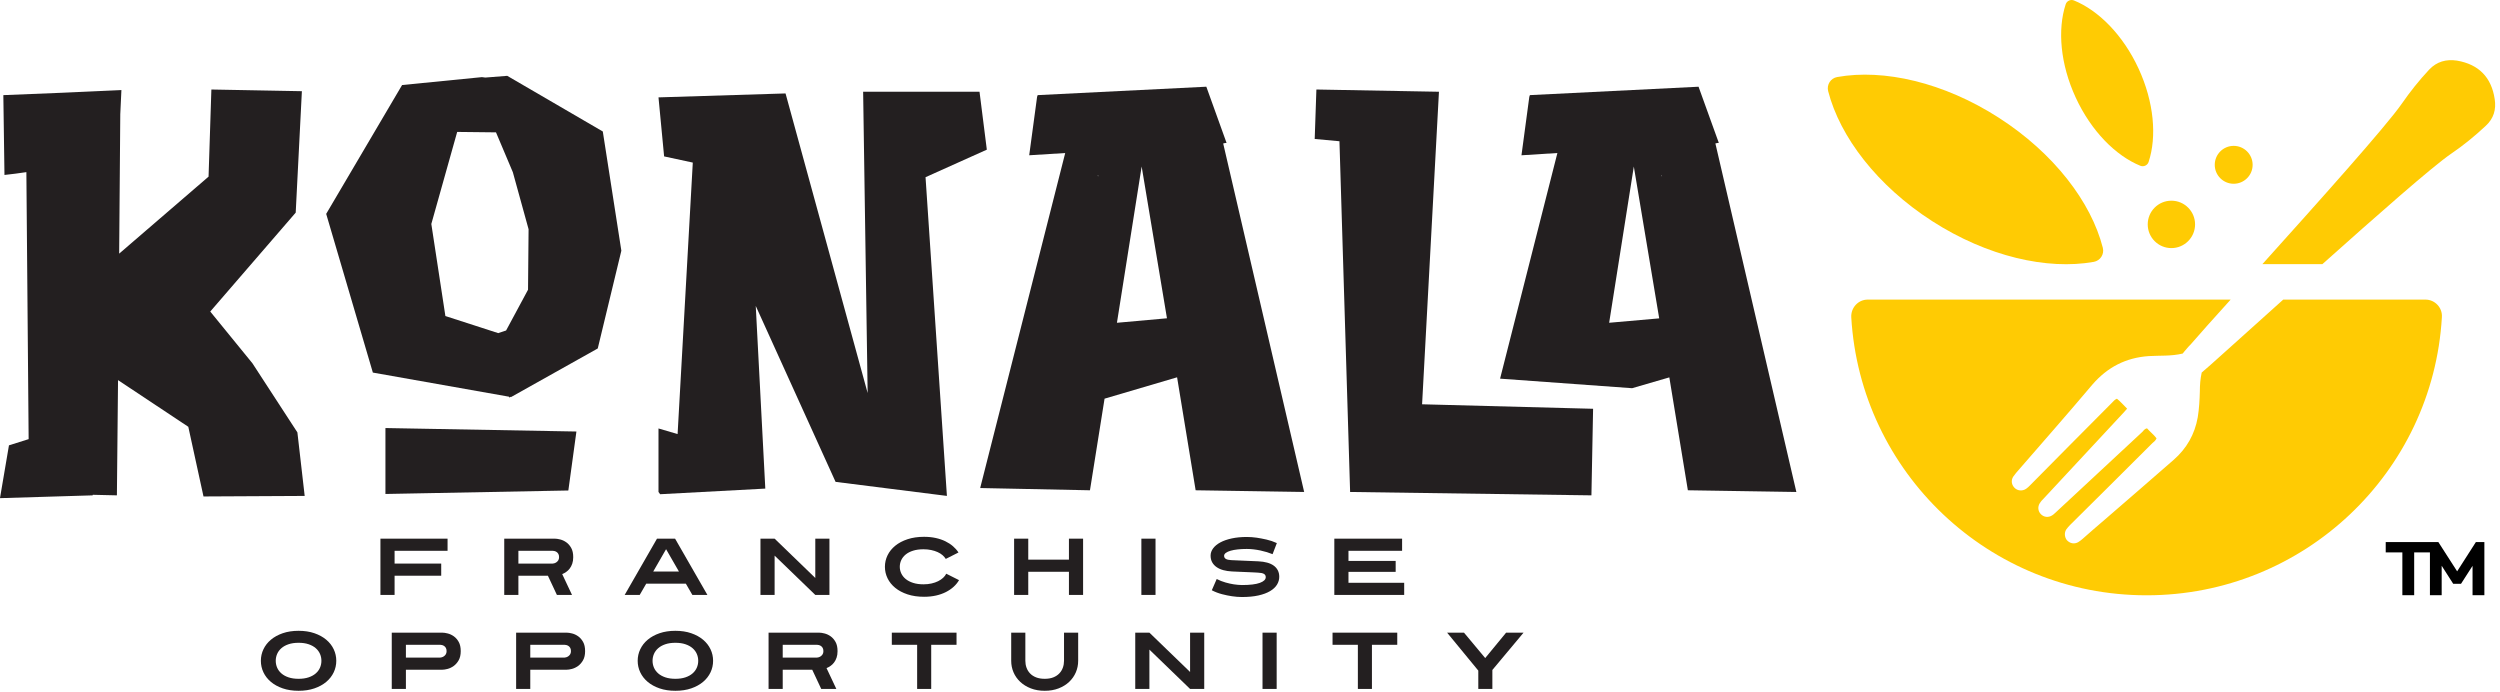
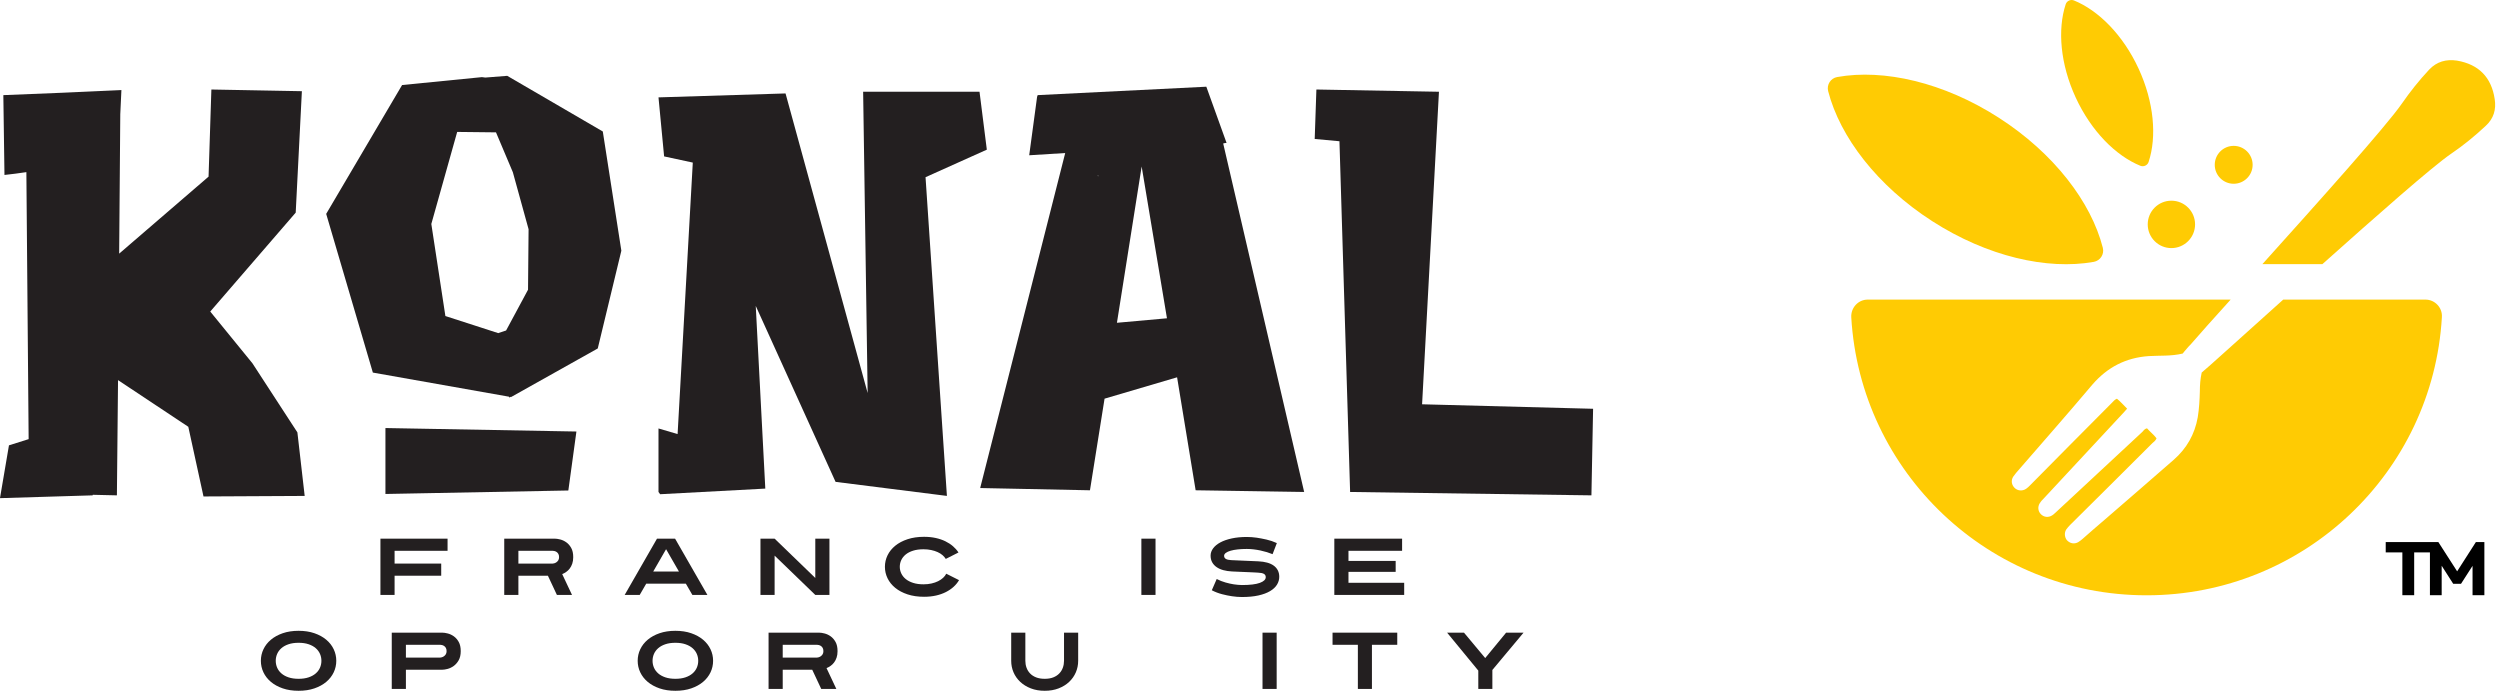
<svg xmlns="http://www.w3.org/2000/svg" width="100%" height="100%" viewBox="0 0 506 140" version="1.1" xml:space="preserve" style="fill-rule:evenodd;clip-rule:evenodd;stroke-linejoin:round;stroke-miterlimit:2;">
  <g id="Artboard1" transform="matrix(1,0,0,0.932,0,0)">
    <rect x="0" y="0" width="505.02" height="150" style="fill:none;" />
    <g>
      <g>
        <g transform="matrix(1.017,0,0,1.091,70.125,-8.123)">
          <path d="M9.576,117.084L9.576,119.628L18.856,119.628L18.856,122.044L9.576,122.044L9.576,125.868L6.76,125.868L6.76,114.668L20.12,114.668L20.12,117.084L9.576,117.084Z" style="fill:rgb(35,31,32);fill-rule:nonzero;" />
          <path d="M42.312,118.348C42.312,118.081 42.264,117.865 42.168,117.7C42.072,117.535 41.955,117.407 41.816,117.316C41.677,117.225 41.536,117.164 41.392,117.132C41.248,117.1 41.133,117.084 41.048,117.084L34.216,117.084L34.216,119.628L41.048,119.628C41.112,119.628 41.213,119.609 41.352,119.572C41.491,119.535 41.632,119.468 41.776,119.372C41.92,119.276 42.045,119.145 42.152,118.98C42.259,118.815 42.312,118.604 42.312,118.348ZM45.128,118.348C45.128,118.839 45.064,119.271 44.936,119.644C44.808,120.017 44.64,120.34 44.432,120.612C44.224,120.884 43.989,121.111 43.728,121.292C43.467,121.473 43.203,121.617 42.936,121.724L44.888,125.868L41.88,125.868L40.088,122.044L34.216,122.044L34.216,125.868L31.4,125.868L31.4,114.668L41.464,114.668C41.763,114.668 42.123,114.721 42.544,114.828C42.965,114.935 43.368,115.124 43.752,115.396C44.136,115.668 44.461,116.041 44.728,116.516C44.995,116.991 45.128,117.601 45.128,118.348Z" style="fill:rgb(35,31,32);fill-rule:nonzero;" />
          <path d="M63.608,116.764L61.048,121.212L66.168,121.212L63.608,116.764ZM68.84,125.868L67.544,123.628L59.656,123.628L58.36,125.868L55.368,125.868L61.8,114.668L65.4,114.668L71.832,125.868L68.84,125.868Z" style="fill:rgb(35,31,32);fill-rule:nonzero;" />
          <path d="M93.304,125.868L85.208,118.044L85.208,125.868L82.392,125.868L82.392,114.668L85.208,114.668L93.304,122.492L93.304,114.668L96.12,114.668L96.12,125.868L93.304,125.868Z" style="fill:rgb(35,31,32);fill-rule:nonzero;" />
          <path d="M121.912,122.924C121.635,123.404 121.277,123.844 120.84,124.244C120.403,124.644 119.891,124.993 119.304,125.292C118.717,125.591 118.061,125.823 117.336,125.988C116.611,126.153 115.816,126.236 114.952,126.236C113.725,126.236 112.629,126.076 111.664,125.756C110.699,125.436 109.883,125.004 109.216,124.46C108.549,123.916 108.04,123.284 107.688,122.564C107.336,121.844 107.16,121.079 107.16,120.268C107.16,119.457 107.336,118.692 107.688,117.972C108.04,117.252 108.549,116.62 109.216,116.076C109.883,115.532 110.699,115.1 111.664,114.78C112.629,114.46 113.725,114.3 114.952,114.3C115.784,114.3 116.555,114.377 117.264,114.532C117.973,114.687 118.616,114.905 119.192,115.188C119.768,115.471 120.275,115.801 120.712,116.18C121.149,116.559 121.512,116.972 121.8,117.42L119.272,118.7C119.112,118.433 118.896,118.183 118.624,117.948C118.352,117.713 118.027,117.511 117.648,117.34C117.269,117.169 116.843,117.033 116.368,116.932C115.893,116.831 115.384,116.78 114.84,116.78C114.051,116.78 113.36,116.873 112.768,117.06C112.176,117.247 111.685,117.5 111.296,117.82C110.907,118.14 110.613,118.511 110.416,118.932C110.219,119.353 110.12,119.799 110.12,120.268C110.12,120.727 110.219,121.167 110.416,121.588C110.613,122.009 110.907,122.38 111.296,122.7C111.685,123.02 112.176,123.276 112.768,123.468C113.36,123.66 114.051,123.756 114.84,123.756C115.416,123.756 115.949,123.7 116.44,123.588C116.931,123.476 117.368,123.324 117.752,123.132C118.136,122.94 118.467,122.716 118.744,122.46C119.021,122.204 119.229,121.932 119.368,121.644L121.912,122.924Z" style="fill:rgb(35,31,32);fill-rule:nonzero;" />
-           <path d="M143.784,125.868L143.784,121.26L135.688,121.26L135.688,125.868L132.872,125.868L132.872,114.668L135.688,114.668L135.688,118.844L143.784,118.844L143.784,114.668L146.6,114.668L146.6,125.868L143.784,125.868Z" style="fill:rgb(35,31,32);fill-rule:nonzero;" />
          <rect x="158.2" y="114.668" width="2.816" height="11.2" style="fill:rgb(35,31,32);" />
          <path d="M185.64,122.252C185.64,122.807 185.491,123.329 185.192,123.82C184.893,124.311 184.435,124.74 183.816,125.108C183.197,125.476 182.424,125.764 181.496,125.972C180.568,126.18 179.469,126.284 178.2,126.284C177.549,126.284 176.883,126.231 176.2,126.124C175.613,126.039 174.968,125.905 174.264,125.724C173.56,125.543 172.877,125.281 172.216,124.94L173.192,122.7C173.779,122.999 174.368,123.231 174.96,123.396C175.552,123.561 176.088,123.681 176.568,123.756C177.133,123.841 177.677,123.889 178.2,123.9C179.8,123.9 180.992,123.756 181.776,123.468C182.56,123.18 182.952,122.801 182.952,122.332C182.952,122.033 182.829,121.815 182.584,121.676C182.339,121.537 181.96,121.457 181.448,121.436C181.331,121.425 181.109,121.412 180.784,121.396C180.459,121.38 180.061,121.361 179.592,121.34C179.123,121.319 178.6,121.297 178.024,121.276C177.448,121.255 176.851,121.228 176.232,121.196C175.613,121.164 175.045,121.079 174.528,120.94C174.011,120.801 173.563,120.601 173.184,120.34C172.805,120.079 172.509,119.759 172.296,119.38C172.083,119.001 171.976,118.556 171.976,118.044C171.976,117.532 172.144,117.049 172.48,116.596C172.816,116.143 173.296,115.748 173.92,115.412C174.544,115.076 175.301,114.812 176.192,114.62C177.083,114.428 178.077,114.332 179.176,114.332C179.827,114.332 180.488,114.38 181.16,114.476C181.736,114.561 182.379,114.684 183.088,114.844C183.797,115.004 184.488,115.239 185.16,115.548L184.312,117.756C183.981,117.617 183.608,117.484 183.192,117.356C182.776,117.228 182.341,117.116 181.888,117.02C181.435,116.924 180.976,116.849 180.512,116.796C180.048,116.743 179.603,116.716 179.176,116.716C178.536,116.716 177.941,116.745 177.392,116.804C176.843,116.863 176.365,116.951 175.96,117.068C175.555,117.185 175.237,117.329 175.008,117.5C174.779,117.671 174.664,117.863 174.664,118.076C174.664,118.353 174.781,118.561 175.016,118.7C175.251,118.839 175.597,118.919 176.056,118.94C176.568,118.961 177.288,118.993 178.216,119.036C179.144,119.079 180.243,119.127 181.512,119.18C182.152,119.212 182.725,119.297 183.232,119.436C183.739,119.575 184.171,119.772 184.528,120.028C184.885,120.284 185.16,120.599 185.352,120.972C185.544,121.345 185.64,121.772 185.64,122.252Z" style="fill:rgb(35,31,32);fill-rule:nonzero;" />
-           <path d="M196.6,125.868L196.6,114.668L210.088,114.668L210.088,117.084L199.416,117.084L199.416,119.1L208.808,119.1L208.808,121.276L199.416,121.276L199.416,123.452L210.504,123.452L210.504,125.868L196.6,125.868Z" style="fill:rgb(35,31,32);fill-rule:nonzero;" />
+           <path d="M196.6,125.868L196.6,114.668L210.088,114.668L210.088,117.084L199.416,117.084L199.416,119.1L208.808,119.1L208.808,121.276L199.416,121.276L199.416,123.452L210.504,123.452L210.504,125.868Z" style="fill:rgb(35,31,32);fill-rule:nonzero;" />
        </g>
        <g transform="matrix(1,0,0,1.073,52.818,0)">
          <g transform="matrix(1.017,0,0,1.017,-242.576,11.428)">
            <path d="M250.552,120.268C250.552,119.788 250.459,119.332 250.272,118.9C250.085,118.468 249.803,118.087 249.424,117.756C249.045,117.425 248.571,117.164 248,116.972C247.429,116.78 246.765,116.684 246.008,116.684C245.251,116.684 244.587,116.78 244.016,116.972C243.445,117.164 242.971,117.425 242.592,117.756C242.213,118.087 241.931,118.468 241.744,118.9C241.557,119.332 241.464,119.788 241.464,120.268C241.464,120.748 241.557,121.204 241.744,121.636C241.931,122.068 242.213,122.449 242.592,122.78C242.971,123.111 243.445,123.372 244.016,123.564C244.587,123.756 245.251,123.852 246.008,123.852C246.765,123.852 247.429,123.756 248,123.564C248.571,123.372 249.045,123.111 249.424,122.78C249.803,122.449 250.085,122.068 250.272,121.636C250.459,121.204 250.552,120.748 250.552,120.268ZM253.512,120.268C253.512,121.079 253.341,121.844 253,122.564C252.659,123.284 252.165,123.916 251.52,124.46C250.875,125.004 250.088,125.436 249.16,125.756C248.232,126.076 247.181,126.236 246.008,126.236C244.835,126.236 243.784,126.076 242.856,125.756C241.928,125.436 241.141,125.004 240.496,124.46C239.851,123.916 239.357,123.284 239.016,122.564C238.675,121.844 238.504,121.079 238.504,120.268C238.504,119.457 238.675,118.692 239.016,117.972C239.357,117.252 239.851,116.62 240.496,116.076C241.141,115.532 241.928,115.1 242.856,114.78C243.784,114.46 244.835,114.3 246.008,114.3C247.181,114.3 248.232,114.46 249.16,114.78C250.088,115.1 250.875,115.532 251.52,116.076C252.165,116.62 252.659,117.252 253,117.972C253.341,118.692 253.512,119.457 253.512,120.268Z" style="fill:rgb(35,31,32);fill-rule:nonzero;" />
          </g>
          <g transform="matrix(1.017,0,0,1.017,-242.576,11.428)">
            <path d="M275.464,118.348C275.464,118.081 275.416,117.865 275.32,117.7C275.224,117.535 275.107,117.407 274.968,117.316C274.829,117.225 274.688,117.164 274.544,117.132C274.4,117.1 274.285,117.084 274.2,117.084L267.368,117.084L267.368,119.628L274.2,119.628C274.264,119.628 274.365,119.609 274.504,119.572C274.643,119.535 274.784,119.468 274.928,119.372C275.072,119.276 275.197,119.145 275.304,118.98C275.411,118.815 275.464,118.604 275.464,118.348ZM278.28,118.348C278.28,119.084 278.141,119.692 277.864,120.172C277.587,120.652 277.253,121.031 276.864,121.308C276.475,121.585 276.072,121.777 275.656,121.884C275.24,121.991 274.893,122.044 274.616,122.044L267.368,122.044L267.368,125.868L264.552,125.868L264.552,114.668L274.616,114.668C274.915,114.668 275.275,114.721 275.696,114.828C276.117,114.935 276.52,115.124 276.904,115.396C277.288,115.668 277.613,116.041 277.88,116.516C278.147,116.991 278.28,117.601 278.28,118.348Z" style="fill:rgb(35,31,32);fill-rule:nonzero;" />
          </g>
          <g transform="matrix(1.017,0,0,1.017,-242.576,11.428)">
-             <path d="M300.216,118.348C300.216,118.081 300.168,117.865 300.072,117.7C299.976,117.535 299.859,117.407 299.72,117.316C299.581,117.225 299.44,117.164 299.296,117.132C299.152,117.1 299.037,117.084 298.952,117.084L292.12,117.084L292.12,119.628L298.952,119.628C299.016,119.628 299.117,119.609 299.256,119.572C299.395,119.535 299.536,119.468 299.68,119.372C299.824,119.276 299.949,119.145 300.056,118.98C300.163,118.815 300.216,118.604 300.216,118.348ZM303.032,118.348C303.032,119.084 302.893,119.692 302.616,120.172C302.339,120.652 302.005,121.031 301.616,121.308C301.227,121.585 300.824,121.777 300.408,121.884C299.992,121.991 299.645,122.044 299.368,122.044L292.12,122.044L292.12,125.868L289.304,125.868L289.304,114.668L299.368,114.668C299.667,114.668 300.027,114.721 300.448,114.828C300.869,114.935 301.272,115.124 301.656,115.396C302.04,115.668 302.365,116.041 302.632,116.516C302.899,116.991 303.032,117.601 303.032,118.348Z" style="fill:rgb(35,31,32);fill-rule:nonzero;" />
-           </g>
+             </g>
          <g transform="matrix(1.017,0,0,1.017,-242.576,11.428)">
            <path d="M325.544,120.268C325.544,119.788 325.451,119.332 325.264,118.9C325.077,118.468 324.795,118.087 324.416,117.756C324.037,117.425 323.563,117.164 322.992,116.972C322.421,116.78 321.757,116.684 321,116.684C320.243,116.684 319.579,116.78 319.008,116.972C318.437,117.164 317.963,117.425 317.584,117.756C317.205,118.087 316.923,118.468 316.736,118.9C316.549,119.332 316.456,119.788 316.456,120.268C316.456,120.748 316.549,121.204 316.736,121.636C316.923,122.068 317.205,122.449 317.584,122.78C317.963,123.111 318.437,123.372 319.008,123.564C319.579,123.756 320.243,123.852 321,123.852C321.757,123.852 322.421,123.756 322.992,123.564C323.563,123.372 324.037,123.111 324.416,122.78C324.795,122.449 325.077,122.068 325.264,121.636C325.451,121.204 325.544,120.748 325.544,120.268ZM328.504,120.268C328.504,121.079 328.333,121.844 327.992,122.564C327.651,123.284 327.157,123.916 326.512,124.46C325.867,125.004 325.08,125.436 324.152,125.756C323.224,126.076 322.173,126.236 321,126.236C319.827,126.236 318.776,126.076 317.848,125.756C316.92,125.436 316.133,125.004 315.488,124.46C314.843,123.916 314.349,123.284 314.008,122.564C313.667,121.844 313.496,121.079 313.496,120.268C313.496,119.457 313.667,118.692 314.008,117.972C314.349,117.252 314.843,116.62 315.488,116.076C316.133,115.532 316.92,115.1 317.848,114.78C318.776,114.46 319.827,114.3 321,114.3C322.173,114.3 323.224,114.46 324.152,114.78C325.08,115.1 325.867,115.532 326.512,116.076C327.157,116.62 327.651,117.252 327.992,117.972C328.333,118.692 328.504,119.457 328.504,120.268Z" style="fill:rgb(35,31,32);fill-rule:nonzero;" />
          </g>
          <g transform="matrix(1.017,0,0,1.017,-242.576,11.428)">
            <path d="M350.456,118.348C350.456,118.081 350.408,117.865 350.312,117.7C350.216,117.535 350.099,117.407 349.96,117.316C349.821,117.225 349.68,117.164 349.536,117.132C349.392,117.1 349.277,117.084 349.192,117.084L342.36,117.084L342.36,119.628L349.192,119.628C349.256,119.628 349.357,119.609 349.496,119.572C349.635,119.535 349.776,119.468 349.92,119.372C350.064,119.276 350.189,119.145 350.296,118.98C350.403,118.815 350.456,118.604 350.456,118.348ZM353.272,118.348C353.272,118.839 353.208,119.271 353.08,119.644C352.952,120.017 352.784,120.34 352.576,120.612C352.368,120.884 352.133,121.111 351.872,121.292C351.611,121.473 351.347,121.617 351.08,121.724L353.032,125.868L350.024,125.868L348.232,122.044L342.36,122.044L342.36,125.868L339.544,125.868L339.544,114.668L349.608,114.668C349.907,114.668 350.267,114.721 350.688,114.828C351.109,114.935 351.512,115.124 351.896,115.396C352.28,115.668 352.605,116.041 352.872,116.516C353.139,116.991 353.272,117.601 353.272,118.348Z" style="fill:rgb(35,31,32);fill-rule:nonzero;" />
          </g>
          <g transform="matrix(1.017,0,0,1.017,-242.576,11.428)">
-             <path d="M371.912,117.084L371.912,125.868L369.112,125.868L369.112,117.084L364.072,117.084L364.072,114.668L376.952,114.668L376.952,117.084L371.912,117.084Z" style="fill:rgb(35,31,32);fill-rule:nonzero;" />
-           </g>
+             </g>
          <g transform="matrix(1.017,0,0,1.017,-242.576,11.428)">
            <path d="M401.16,120.268C401.16,121.079 401.005,121.844 400.696,122.564C400.387,123.284 399.944,123.916 399.368,124.46C398.792,125.004 398.093,125.436 397.272,125.756C396.451,126.076 395.528,126.236 394.504,126.236C393.48,126.236 392.557,126.076 391.736,125.756C390.915,125.436 390.213,125.004 389.632,124.46C389.051,123.916 388.605,123.284 388.296,122.564C387.987,121.844 387.832,121.079 387.832,120.268L387.832,114.668L390.648,114.668L390.648,120.268C390.648,120.748 390.725,121.204 390.88,121.636C391.035,122.068 391.269,122.449 391.584,122.78C391.899,123.111 392.299,123.372 392.784,123.564C393.269,123.756 393.843,123.852 394.504,123.852C395.165,123.852 395.736,123.756 396.216,123.564C396.696,123.372 397.093,123.111 397.408,122.78C397.723,122.449 397.957,122.068 398.112,121.636C398.267,121.204 398.344,120.748 398.344,120.268L398.344,114.668L401.16,114.668L401.16,120.268Z" style="fill:rgb(35,31,32);fill-rule:nonzero;" />
          </g>
          <g transform="matrix(1.017,0,0,1.017,-242.576,11.428)">
-             <path d="M423.432,125.868L415.336,118.044L415.336,125.868L412.52,125.868L412.52,114.668L415.336,114.668L423.432,122.492L423.432,114.668L426.248,114.668L426.248,125.868L423.432,125.868Z" style="fill:rgb(35,31,32);fill-rule:nonzero;" />
-           </g>
+             </g>
          <g transform="matrix(1.017,0,0,1.017,-242.576,11.428)">
            <rect x="437.848" y="114.668" width="2.816" height="11.2" style="fill:rgb(35,31,32);" />
          </g>
          <g transform="matrix(1.017,0,0,1.017,-242.576,11.428)">
            <path d="M459.624,117.084L459.624,125.868L456.824,125.868L456.824,117.084L451.784,117.084L451.784,114.668L464.664,114.668L464.664,117.084L459.624,117.084Z" style="fill:rgb(35,31,32);fill-rule:nonzero;" />
          </g>
          <g transform="matrix(1.017,0,0,1.017,-242.576,11.428)">
            <path d="M483.592,122.092L483.592,125.868L480.792,125.868L480.792,122.22L474.584,114.668L477.944,114.668L482.168,119.724L486.328,114.668L489.8,114.668L483.592,122.092Z" style="fill:rgb(35,31,32);fill-rule:nonzero;" />
          </g>
        </g>
      </g>
      <g>
        <g transform="matrix(4.167,0,0,4.47,503.097,42.834)">
          <path d="M0,-3.465C-0.529,-2.97 -1.08,-2.52 -1.676,-2.115C-2.61,-1.474 -5.31,0.911 -7.931,3.251L-10.845,3.251C-8.123,0.225 -4.838,-3.442 -4.073,-4.545C-3.668,-5.13 -3.229,-5.681 -2.745,-6.199C-2.374,-6.593 -1.912,-6.716 -1.395,-6.638C-0.337,-6.458 0.281,-5.828 0.439,-4.77C0.518,-4.264 0.394,-3.825 0,-3.465" style="fill:rgb(255,203,3);fill-rule:nonzero;" />
        </g>
        <g transform="matrix(4.167,0,0,4.47,494.238,125.457)">
          <path d="M0,-12.656C-0.439,-5.118 -6.694,0.855 -14.344,0.855C-21.994,0.855 -28.249,-5.118 -28.688,-12.656C-28.71,-13.117 -28.35,-13.511 -27.889,-13.511L-10.26,-13.511C-11.104,-12.577 -11.801,-11.801 -12.206,-11.329C-12.263,-11.272 -12.319,-11.216 -12.364,-11.16C-12.476,-11.036 -12.544,-10.946 -12.589,-10.89C-13.151,-10.755 -13.703,-10.8 -14.243,-10.766C-15.356,-10.687 -16.245,-10.226 -16.976,-9.382C-18.191,-7.942 -19.44,-6.525 -20.678,-5.096C-20.723,-5.028 -20.779,-4.972 -20.824,-4.905C-20.936,-4.725 -20.903,-4.511 -20.756,-4.365C-20.61,-4.218 -20.374,-4.196 -20.194,-4.32C-20.126,-4.365 -20.07,-4.421 -20.014,-4.477C-18.686,-5.816 -17.359,-7.166 -16.02,-8.505C-15.953,-8.572 -15.896,-8.651 -15.784,-8.696C-15.604,-8.55 -15.458,-8.381 -15.289,-8.212C-15.368,-8.122 -15.424,-8.055 -15.48,-7.999C-16.774,-6.603 -18.068,-5.22 -19.361,-3.825C-19.429,-3.757 -19.485,-3.701 -19.53,-3.622C-19.643,-3.442 -19.62,-3.228 -19.474,-3.082C-19.328,-2.936 -19.114,-2.913 -18.934,-3.026C-18.855,-3.071 -18.799,-3.139 -18.731,-3.195C-17.336,-4.488 -15.953,-5.782 -14.558,-7.076C-14.49,-7.144 -14.445,-7.233 -14.321,-7.256C-14.175,-7.087 -13.995,-6.952 -13.86,-6.772C-13.905,-6.66 -13.984,-6.603 -14.063,-6.536C-15.39,-5.208 -16.718,-3.892 -18.056,-2.565C-18.124,-2.497 -18.191,-2.418 -18.248,-2.34C-18.349,-2.182 -18.326,-1.957 -18.214,-1.822C-18.068,-1.665 -17.865,-1.62 -17.674,-1.721C-17.595,-1.766 -17.528,-1.822 -17.46,-1.879C-17.089,-2.205 -16.718,-2.531 -16.346,-2.846C-15.244,-3.802 -14.13,-4.759 -13.028,-5.726C-12.398,-6.277 -12.004,-6.963 -11.858,-7.796C-11.79,-8.212 -11.768,-8.629 -11.756,-9.056C-11.756,-9.36 -11.734,-9.664 -11.666,-9.967C-11.408,-10.17 -9.743,-11.689 -7.706,-13.511L-0.799,-13.511C-0.338,-13.511 0.034,-13.117 0,-12.656" style="fill:rgb(255,203,3);fill-rule:nonzero;" />
        </g>
        <g transform="matrix(4.167,0,0,4.47,425.611,19.773)">
          <path d="M0,7.615C0.08,7.929 -0.122,8.242 -0.441,8.299C-2.699,8.701 -5.612,8.041 -8.285,6.322C-10.96,4.602 -12.769,2.225 -13.341,0.004C-13.421,-0.31 -13.22,-0.624 -12.901,-0.681C-10.644,-1.086 -7.73,-0.426 -5.053,1.296C-2.378,3.016 -0.566,5.394 0,7.615" style="fill:rgb(255,203,3);fill-rule:nonzero;" />
        </g>
        <g transform="matrix(4.167,0,0,4.47,419.762,36.007)">
          <path d="M0,-8.034C-0.159,-8.098 -0.346,-8.011 -0.399,-7.849C-0.803,-6.621 -0.664,-4.941 0.088,-3.313C0.841,-1.684 2.03,-0.489 3.227,-0.001C3.386,0.064 3.573,-0.022 3.627,-0.185C4.033,-1.412 3.893,-3.092 3.14,-4.723C2.387,-6.353 1.197,-7.549 0,-8.034" style="fill:rgb(255,203,3);fill-rule:nonzero;" />
        </g>
        <g transform="matrix(1.27,0,0,1.362,64.115,-22.172)">
          <path d="M341.111,107.376L344.094,102.714L345.45,102.714L345.45,111.186L343.566,111.186L343.566,106.502L341.73,109.362L340.482,109.362L338.646,106.486L338.646,111.186L336.774,111.186L336.774,104.358L334.264,104.358L334.264,111.186L332.38,111.186L332.38,104.358L334.264,104.358L329.728,104.358L329.728,102.714L338.118,102.714L341.111,107.376Z" style="fill-rule:nonzero;" />
        </g>
        <g transform="matrix(0,-4.47,-4.167,0,439.491,43.588)">
          <path d="M-1.15,-1.15C-1.786,-1.15 -2.302,-0.635 -2.302,0.001C-2.302,0.636 -1.786,1.15 -1.15,1.15C-0.515,1.15 0.001,0.636 0.001,0.001C0.001,-0.635 -0.515,-1.15 -1.15,-1.15" style="fill:rgb(255,203,3);fill-rule:nonzero;" />
        </g>
        <g transform="matrix(0,-4.47,-4.167,0,452.099,31.682)">
          <path d="M-0.92,-0.92C-1.428,-0.92 -1.84,-0.507 -1.84,0.001C-1.84,0.508 -1.428,0.92 -0.92,0.92C-0.411,0.92 0.001,0.508 0.001,0.001C0.001,-0.507 -0.411,-0.92 -0.92,-0.92" style="fill:rgb(255,203,3);fill-rule:nonzero;" />
        </g>
        <g transform="matrix(4.167,0,0,4.47,336.227,87.434)">
-           <path d="M0,-11.005L0,-11.033L0.048,-11.005L0,-11.005ZM-2.528,-3.879L-1.33,-11.469L-0.097,-4.093L-2.528,-3.879ZM2.632,-12.591C2.687,-12.605 2.742,-12.619 2.798,-12.619L1.814,-15.347L-6.378,-14.939L-6.406,-14.856L-6.787,-12.016C-6.205,-12.051 -5.624,-12.092 -5.042,-12.127L-7.826,-1.164L-1.413,-0.7L0.395,-1.226L1.295,4.259L6.565,4.342L2.632,-12.591Z" style="fill:rgb(35,31,32);fill-rule:nonzero;" />
-         </g>
+           </g>
        <g transform="matrix(4.167,0,0,4.47,42.554,59.964)">
          <path d="M0,1.721L2.048,4.234L4.233,7.593L4.587,10.679L-0.328,10.705L-1.066,7.32L-4.479,5.053C-4.498,6.91 -4.515,8.776 -4.534,10.651L-5.708,10.624L-5.708,10.651L-10.213,10.787L-9.777,8.221L-8.821,7.92L-8.931,-5.052C-9.295,-4.997 -9.65,-4.952 -9.995,-4.915L-10.05,-8.793C-8.138,-8.865 -6.227,-8.948 -4.315,-9.039C-4.333,-8.638 -4.352,-8.247 -4.37,-7.865L-4.424,-1.092L-0.082,-4.833L0.055,-9.066L4.451,-8.984L4.151,-3.085L0,1.721Z" style="fill:rgb(35,31,32);fill-rule:nonzero;" />
        </g>
        <g transform="matrix(4.167,0,0,4.47,100.843,30.464)">
          <path d="M0,9.369L0.382,9.241L1.447,7.261L1.474,4.322L0.71,1.553L-0.109,-0.385L-1.994,-0.406L-3.25,4.066L-2.567,8.539L0,9.369ZM-0.792,-3.068L-0.628,-3.047L0.437,-3.131L5.079,-0.427L5.98,5.365L4.834,10.114L0.655,12.457L0.655,12.478L0.628,12.457C0.591,12.471 0.564,12.485 0.546,12.5L0.519,12.457L-6.09,11.286L-8.357,3.576L-4.67,-2.684L-0.792,-3.068Z" style="fill:rgb(35,31,32);fill-rule:nonzero;" />
        </g>
        <g transform="matrix(4.167,0,0,4.47,133.279,20.78)">
          <path d="M0,19.253L0,16.167L0.928,16.44L1.666,3.25L0.273,2.95L0,0.082L6.171,-0.109L10.159,14.447L9.94,-0.191L15.593,-0.191L15.948,2.622L12.971,3.96L14.009,19.444L8.601,18.762L4.724,10.214L5.188,19.089L0.081,19.362L0,19.253Z" style="fill:rgb(35,31,32);fill-rule:nonzero;" />
        </g>
        <g transform="matrix(4.167,0,0,4.47,236.193,56.548)">
          <path d="M0,2.813L-1.229,-4.561L-2.43,3.031L0,2.813ZM-3.362,-4.096L-3.308,-4.096L-3.362,-4.123L-3.362,-4.096ZM-6.28,-8.029L1.912,-8.438L2.895,-5.707C2.841,-5.707 2.786,-5.698 2.731,-5.68L6.664,11.251L1.393,11.169L0.492,5.68L-3.031,6.718L-3.74,11.169L-9.066,11.06L-9.066,11.033L-4.942,-5.216C-5.525,-5.179 -6.107,-5.143 -6.691,-5.107L-6.308,-7.947L-6.28,-8.029Z" style="fill:rgb(35,31,32);fill-rule:nonzero;" />
        </g>
        <g transform="matrix(4.167,0,0,4.47,266.438,107.574)">
          <path d="M0,-19.717L5.953,-19.608L5.134,-4.424L13.44,-4.206L13.359,0L1.638,-0.164L1.12,-17.204L-0.082,-17.314L0,-19.717Z" style="fill:rgb(35,31,32);fill-rule:nonzero;" />
        </g>
        <g transform="matrix(0,4.47,4.167,0,104.015,79.386)">
          <path d="M3.036,-6.24L6.239,-6.24L6.07,2.644L3.205,3.036L3.036,-6.24Z" style="fill:rgb(35,31,32);fill-rule:nonzero;" />
        </g>
      </g>
    </g>
  </g>
</svg>